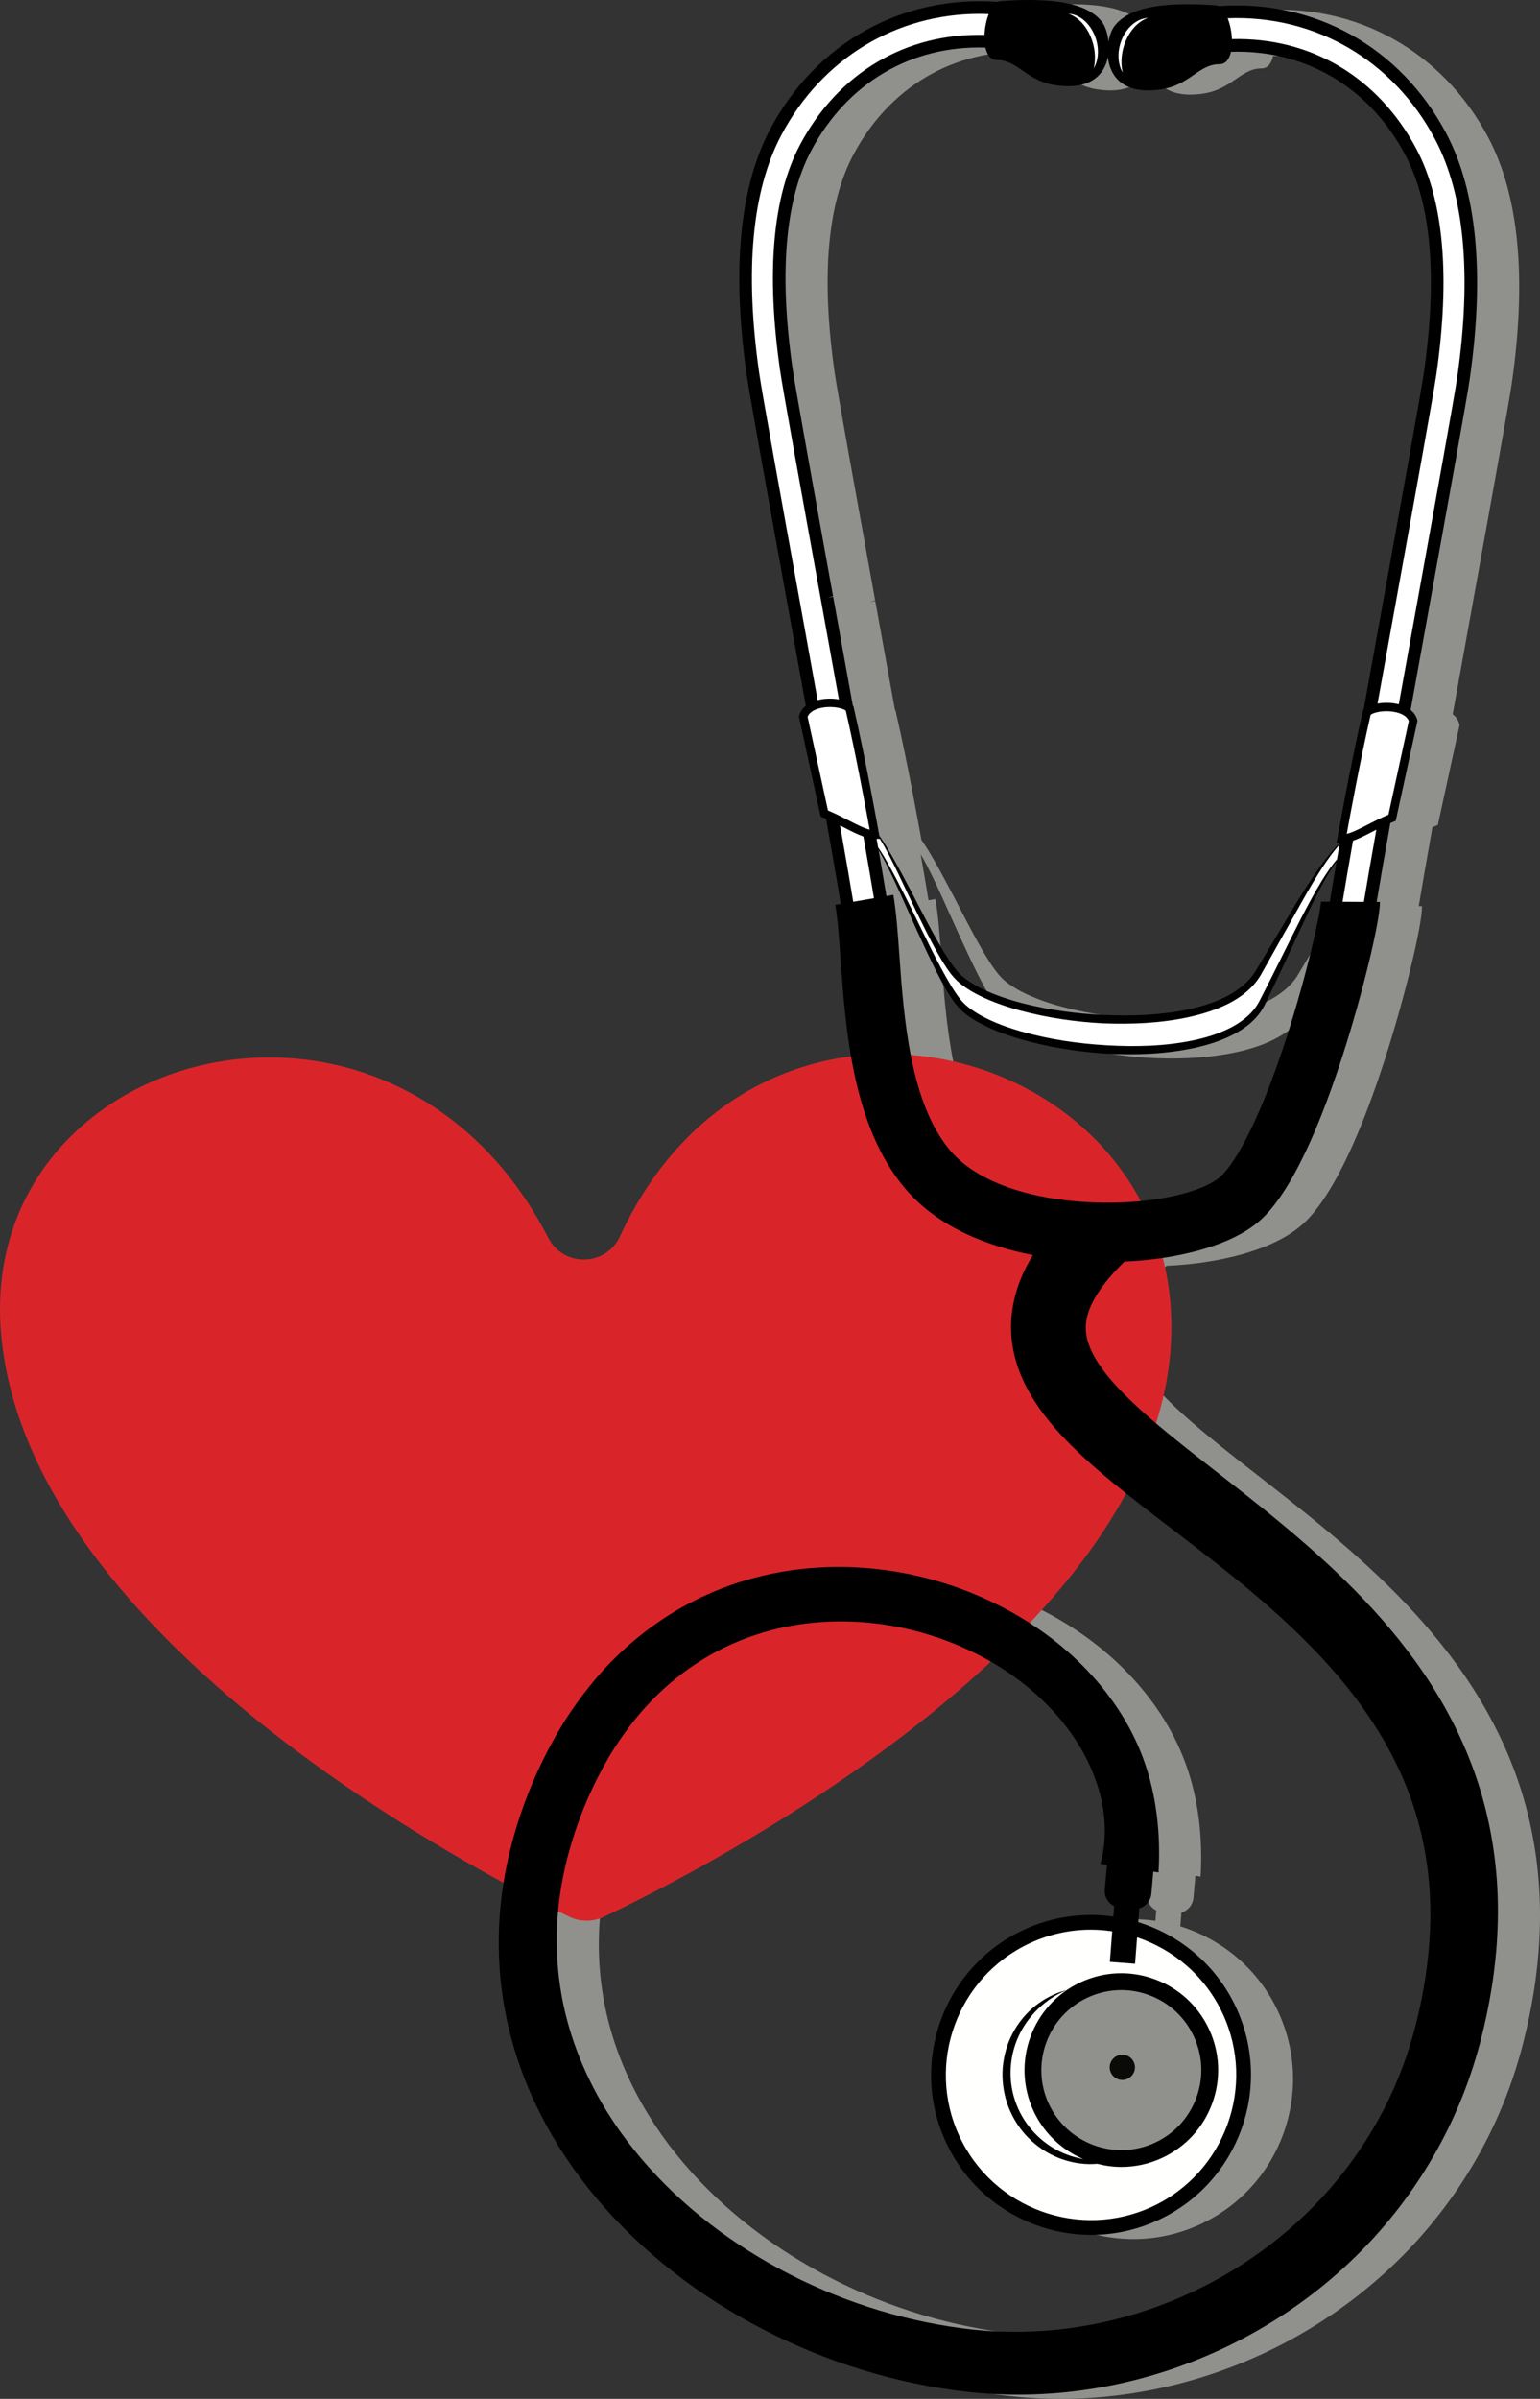
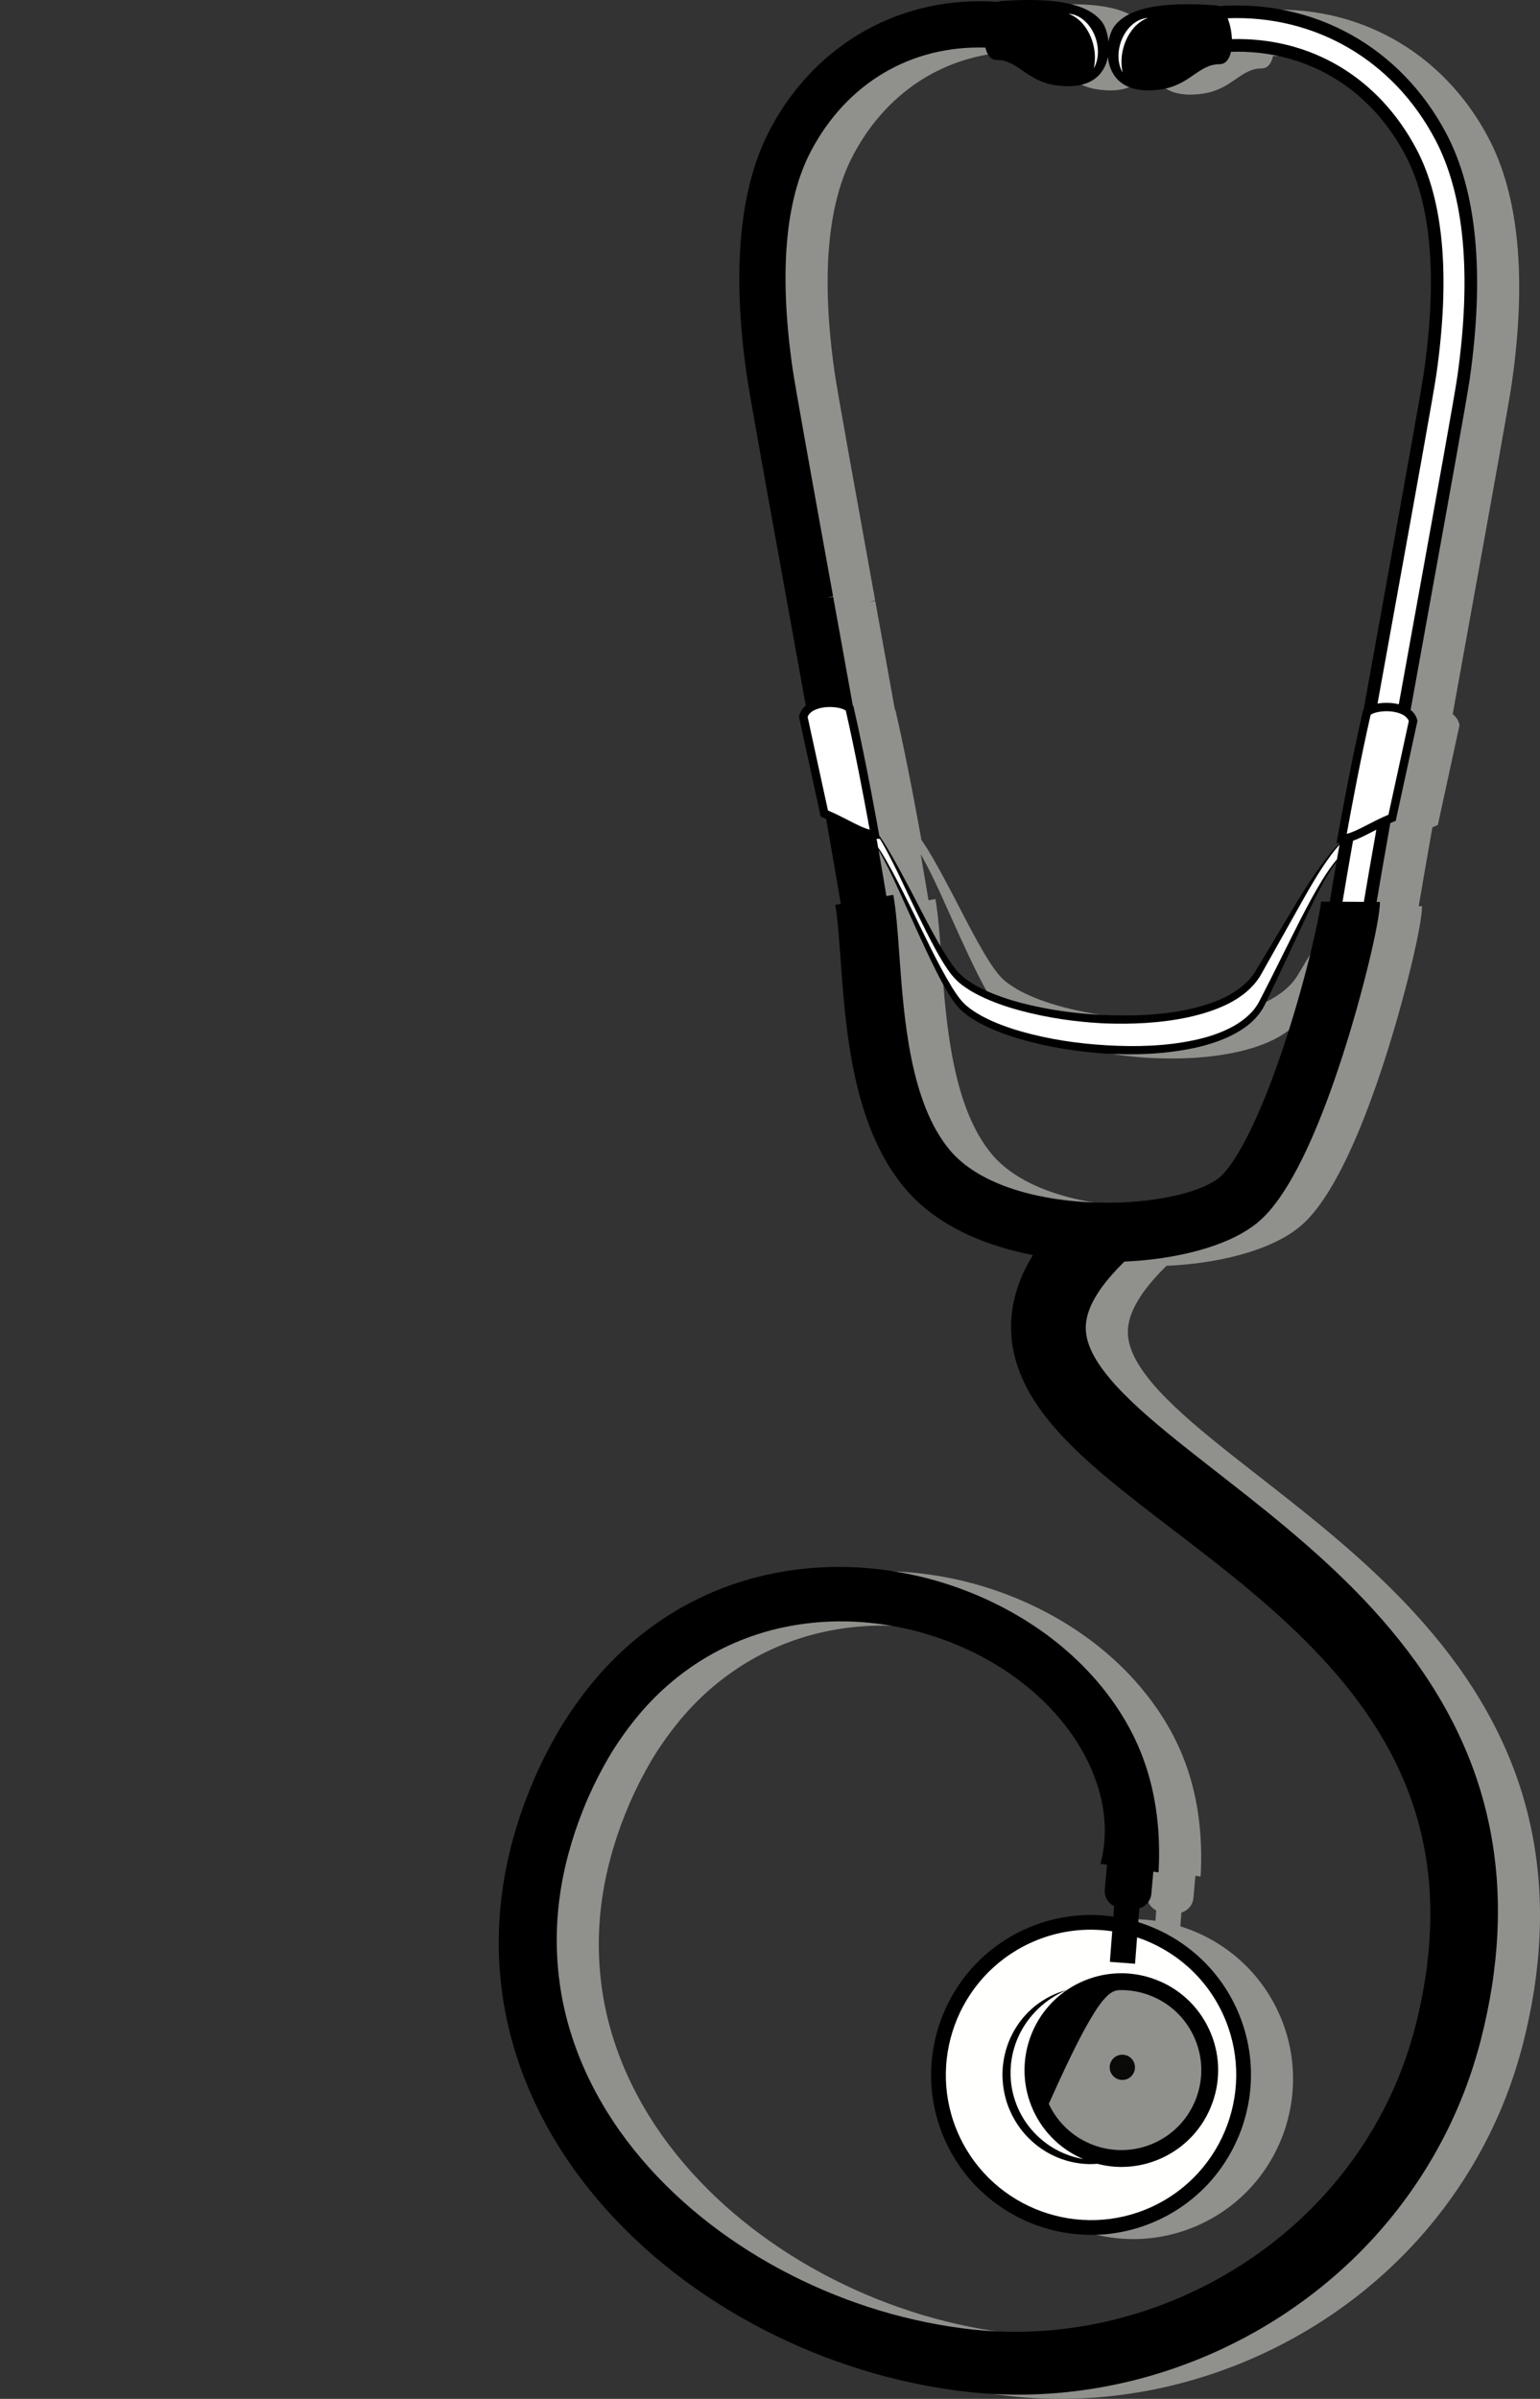
<svg xmlns="http://www.w3.org/2000/svg" version="1.1" x="0" y="0" width="239.115" height="372.424" viewBox="0, 0, 239.115, 372.424">
  <rect x="0" y="0" width="239.115" height="372.424" fill="#333333" stroke="none" />
  <g id="Shadow">
    <path d="M154.04,179.238 C147.824,171.857 146.87,158.588 146.174,148.901 C145.915,145.281 145.69,142.157 145.245,139.579 L144.167,139.766 C143.873,137.96 143.458,135.531 142.952,132.63 C143.005,132.719 143.059,132.807 143.11,132.896 C143.673,133.876 144.191,134.882 144.689,135.898 C145.684,137.932 146.609,140 147.533,142.069 C148.457,144.139 149.4,146.203 150.362,148.261 C151.334,150.314 152.32,152.365 153.473,154.353 C154.064,155.341 154.656,156.332 155.51,157.219 C156.355,158.088 157.342,158.75 158.357,159.323 C160.395,160.46 162.568,161.263 164.766,161.92 C169.173,163.217 173.717,163.929 178.284,164.234 C182.852,164.477 187.47,164.315 191.985,163.347 C194.234,162.852 196.471,162.147 198.524,160.994 C199.546,160.42 200.523,159.726 201.352,158.858 C201.764,158.423 202.147,157.957 202.466,157.444 C202.637,157.195 202.772,156.925 202.916,156.658 L203.289,155.888 C205.262,151.799 207.144,147.67 209.073,143.572 C210.032,141.52 211.002,139.475 212.102,137.5 C212.655,136.516 213.236,135.546 213.9,134.634 C213.953,134.563 214.01,134.493 214.062,134.421 C213.627,136.935 213.267,139.049 213.01,140.641 L211.649,140.632 C211.578,142.196 209.579,151.63 206.195,162.032 C201.795,175.56 197.832,182.089 195.592,183.689 C188.366,188.851 162.79,189.628 154.041,179.237 M139.045,110.289 L138.954,110.2 C137.97,104.737 136.931,98.995 135.901,93.301 L134.937,93.475 L135.885,93.211 C132.856,76.468 129.994,60.652 129.59,57.825 C127.478,43.035 128.448,31.678 132.477,24.069 C138.068,13.506 148.032,7.68 159.545,8.043 C159.795,9.169 160.359,9.969 161.325,9.969 C164.592,9.969 165.9,13.237 170.475,13.891 C175.903,14.666 178.028,12.212 178.557,9.507 C178.866,12.452 180.874,15.382 186.738,14.545 C191.313,13.891 192.621,10.623 195.888,10.623 C196.854,10.623 197.418,9.821 197.669,8.696 C209.18,8.331 219.145,14.159 224.736,24.722 C228.765,32.331 229.735,43.688 227.622,58.478 C227.22,61.297 224.37,77.046 221.355,93.718 L221.294,94.049 C220.269,99.71 219.237,105.421 218.258,110.854 L218.169,110.942 L218.127,111.125 C216.184,119.541 214.218,130.655 214.199,130.766 L214.063,131.533 L214.565,131.533 C214.565,131.541 214.563,131.55 214.56,131.558 C213.5,132.564 212.584,133.733 211.719,134.904 C210.436,136.664 209.267,138.499 208.117,140.341 L201.433,151.501 C200.343,153.235 198.634,154.514 196.768,155.457 C194.883,156.386 192.827,156.991 190.743,157.424 C186.559,158.279 182.233,158.422 177.952,158.227 C173.665,158.047 169.381,157.461 165.234,156.392 C163.165,155.849 161.126,155.174 159.217,154.261 C158.257,153.817 157.358,153.269 156.519,152.666 C155.675,152.06 155.019,151.314 154.393,150.442 C153.167,148.709 152.116,146.812 151.085,144.916 C150.057,143.015 149.076,141.083 148.075,139.158 C147.064,137.24 146.048,135.319 144.967,133.433 C144.424,132.493 143.865,131.559 143.252,130.66 C143.19,130.572 143.126,130.486 143.064,130.399 L143.014,130.112 C142.994,130 141.028,118.887 139.085,110.472 z M238.729,290.108 C238.113,284.435 236.735,278.802 234.598,273.493 C232.473,268.177 229.634,263.197 226.35,258.637 C219.76,249.491 211.536,242.06 203.245,235.339 C199.093,231.973 194.893,228.773 190.853,225.569 C186.837,222.367 182.901,219.14 179.794,215.743 C178.251,214.054 176.952,212.315 176.136,210.671 C175.326,209.013 175.018,207.577 175.15,206.158 C175.22,205.439 175.395,204.695 175.696,203.908 C176.003,203.12 176.427,202.297 176.958,201.466 C178.016,199.799 179.484,198.122 181.124,196.518 C189.24,196.154 196.611,194.206 200.91,191.135 C202.68,189.871 208.065,186.025 215.022,164.473 C218.046,155.108 220.799,143.769 220.799,140.683 L220.286,140.68 C220.765,137.795 221.509,133.529 222.412,128.437 C222.582,128.364 222.752,128.288 222.927,128.218 L223.25,128.09 L226.592,112.718 L226.623,112.569 L226.586,112.421 C226.434,111.812 226.079,111.291 225.56,110.87 C226.492,105.698 227.458,100.359 228.395,95.18 L228.417,95.055 C231.582,77.56 234.316,62.45 234.738,59.496 C237.07,43.169 235.843,30.338 231.089,21.359 C223.988,7.947 210.6,0.528 195.758,1.604 C195.59,1.522 195.415,1.473 195.234,1.473 C186.083,0.82 181.509,2.126 179.547,4.741 C179.169,5.246 178.832,6.104 178.651,7.109 C178.518,5.827 178.121,4.7 177.663,4.088 C175.702,1.473 171.126,0.166 161.977,0.82 C161.795,0.82 161.619,0.868 161.452,0.95 C146.615,-0.126 133.221,7.294 126.121,20.706 C121.368,29.685 120.14,42.516 122.472,58.842 C122.895,61.805 125.639,76.968 128.816,94.527 L128.838,94.656 C129.767,99.789 130.725,105.084 131.651,110.216 C131.131,110.637 130.776,111.16 130.624,111.767 L130.587,111.916 L133.961,127.436 L134.283,127.565 C134.458,127.635 134.627,127.71 134.799,127.784 C135.808,133.475 136.619,138.134 137.083,140.985 L136.227,141.134 C136.594,143.264 136.804,146.179 137.046,149.555 C137.832,160.493 138.908,175.475 147.04,185.132 C152.261,191.332 160.187,194.195 166.908,195.503 C166.105,196.822 165.372,198.251 164.786,199.817 C164.17,201.483 163.729,203.312 163.576,205.205 C163.428,207.1 163.576,209.04 163.995,210.852 C164.403,212.672 165.07,214.346 165.838,215.868 C167.402,218.906 169.362,221.338 171.361,223.502 C175.393,227.799 179.669,231.16 183.865,234.457 C188.071,237.725 192.243,240.839 196.264,244.037 C204.296,250.408 211.806,257.156 217.573,265.011 C220.453,268.928 222.874,273.104 224.687,277.508 C226.507,281.91 227.692,286.542 228.253,291.285 C228.805,296.03 228.72,300.881 228.12,305.72 C227.823,308.14 227.386,310.557 226.848,312.964 C226.309,315.377 225.667,317.678 224.878,319.978 C221.737,329.133 216.391,337.5 209.413,344.259 C202.449,351.031 193.892,356.195 184.648,359.294 C175.395,362.402 165.493,363.427 155.816,362.105 C146.034,360.812 136.439,357.667 127.706,352.982 C118.984,348.295 111.079,342.031 104.967,334.403 C98.854,326.801 94.631,317.765 93.396,308.243 C92.767,303.493 92.851,298.649 93.625,293.881 C94.394,289.109 95.838,284.42 97.78,279.91 C98.765,277.669 99.869,275.496 101.092,273.407 C102.331,271.328 103.714,269.354 105.219,267.495 C108.222,263.767 111.831,260.601 115.869,258.153 C119.907,255.704 124.39,254.004 129.061,253.12 C133.732,252.23 138.581,252.145 143.342,252.803 C148.104,253.462 152.783,254.859 157.129,256.922 C161.472,258.983 165.496,261.713 168.851,265.051 C172.199,268.381 174.911,272.302 176.506,276.605 C178.129,280.877 178.611,285.606 177.399,290.011 L178.415,290.16 L178.075,294.02 C177.976,295.121 178.589,296.125 179.528,296.589 L179.403,298.204 C174.807,297.549 169.978,298.165 165.463,300.266 C153.046,306.042 147.645,320.843 153.42,333.26 C157.624,342.296 166.608,347.618 175.977,347.618 C179.479,347.618 183.035,346.874 186.414,345.302 C198.83,339.526 204.233,324.725 198.456,312.308 C195.38,305.696 189.743,301.073 183.27,299.068 L183.436,296.931 C184.434,296.636 185.207,295.757 185.305,294.66 L185.609,291.222 L186.421,291.341 C186.759,285.372 186.118,279.354 184.09,273.797 C182.068,268.24 178.685,263.329 174.64,259.253 C170.584,255.167 165.822,251.905 160.72,249.437 C155.611,246.971 150.14,245.297 144.523,244.48 C138.911,243.664 133.139,243.716 127.503,244.749 C121.868,245.774 116.379,247.805 111.432,250.761 C106.485,253.71 102.079,257.546 98.474,261.955 C96.665,264.155 95.023,266.477 93.56,268.89 C92.116,271.313 90.827,273.812 89.688,276.364 C87.449,281.462 85.739,286.852 84.8,292.43 C83.857,298.003 83.71,303.751 84.421,309.4 C85.123,315.05 86.697,320.582 88.981,325.76 C91.263,330.943 94.243,335.773 97.714,340.167 C104.671,348.963 113.504,356.02 123.192,361.317 C132.896,366.604 143.521,370.177 154.519,371.711 C157.252,372.098 160.1,372.332 162.898,372.404 C165.709,372.47 168.522,372.371 171.319,372.117 C176.91,371.596 182.437,370.449 187.765,368.696 C198.42,365.201 208.304,359.335 216.432,351.543 C224.571,343.77 230.896,334.036 234.63,323.375 C235.561,320.723 236.346,317.972 236.965,315.272 C237.591,312.569 238.108,309.827 238.468,307.046 C239.196,301.489 239.348,295.785 238.727,290.108" fill="#90918D" id="path88008" />
  </g>
  <g id="Heart">
-     <path d="M181.837,208.043 C179.816,254.53 108.521,290.603 93.722,297.599 C92.029,298.399 90.071,298.391 88.387,297.574 C73.931,290.564 5.303,254.941 0.26,208.043 C-4.622,162.634 60.678,144.741 85.142,192.197 C87.5,196.766 94.092,196.628 96.25,191.962 C118.545,143.762 183.821,162.408 181.837,208.043" fill="#D9252A" id="path88010" />
-   </g>
+     </g>
  <g id="Layer_1">
    <path d="M163.061,317.357 C161.984,320.306 162.122,323.498 163.446,326.345 C164.77,329.192 167.124,331.353 170.074,332.429 C171.389,332.909 172.751,333.149 174.11,333.149 C175.8,333.149 177.485,332.779 179.063,332.045 C184.94,329.311 187.496,322.306 184.763,316.429 C182.029,310.552 175.023,307.994 169.146,310.729 C166.299,312.052 164.138,314.406 163.061,317.357" fill="#0A0B09" id="path88110" />
    <path d="M176.237,304.876 L176.554,300.771 C182.222,302.67 187.135,306.788 189.85,312.621 C195.092,323.894 190.187,337.331 178.915,342.576 C167.641,347.819 154.205,342.914 148.96,331.641 C143.717,320.369 148.622,306.931 159.894,301.687 C162.962,300.26 166.19,299.584 169.37,299.584 C170.486,299.584 171.597,299.672 172.693,299.835 L172.328,304.575 z" fill="#FFFFFF" id="path88102" />
    <path d="M160.119,0.001 C158.713,-0.01 157.158,0.044 155.442,0.167 C155.261,0.167 155.085,0.214 154.918,0.296 C140.081,-0.78 126.687,6.639 119.587,20.052 C114.833,29.031 113.605,41.863 115.937,58.189 C116.36,61.153 119.105,76.316 122.281,93.874 L122.305,94.003 C123.234,99.136 124.192,104.431 125.117,109.563 C124.598,109.984 124.242,110.507 124.09,111.114 L124.054,111.262 L127.427,126.784 L127.749,126.913 C127.925,126.983 128.093,127.058 128.265,127.131 C129.274,132.823 130.085,137.482 130.549,140.333 L129.693,140.481 C130.06,142.611 130.27,145.527 130.514,148.903 C131.298,159.842 132.374,174.822 140.505,184.478 C145.727,190.679 153.654,193.543 160.374,194.851 C159.571,196.17 158.838,197.599 158.252,199.164 C157.635,200.83 157.195,202.658 157.043,204.552 C156.895,206.447 157.041,208.387 157.461,210.199 C157.868,212.019 158.536,213.694 159.304,215.216 C160.868,218.254 162.828,220.686 164.827,222.85 C168.859,227.146 173.136,230.507 177.331,233.805 C181.537,237.072 185.709,240.185 189.731,243.384 C197.763,249.755 205.271,256.503 211.039,264.359 C213.919,268.275 216.342,272.45 218.154,276.855 C219.974,281.256 221.157,285.889 221.719,290.632 C222.271,295.378 222.185,300.227 221.586,305.067 C221.29,307.486 220.852,309.904 220.313,312.31 C219.775,314.723 219.132,317.025 218.344,319.324 C215.203,328.48 209.858,336.848 202.88,343.607 C195.915,350.378 187.358,355.542 178.114,358.641 C168.861,361.749 158.959,362.774 149.283,361.452 C139.5,360.159 129.905,357.015 121.172,352.329 C112.45,347.642 104.545,341.378 98.432,333.751 C92.319,326.149 88.096,317.11 86.863,307.591 C86.234,302.84 86.318,297.996 87.091,293.228 C87.861,288.456 89.304,283.767 91.247,279.256 C92.231,277.015 93.336,274.843 94.559,272.754 C95.799,270.676 97.179,268.701 98.685,266.842 C101.688,263.114 105.297,259.95 109.335,257.5 C113.372,255.052 117.857,253.352 122.527,252.467 C127.198,251.578 132.047,251.492 136.808,252.151 C141.57,252.809 146.248,254.205 150.595,256.267 C154.938,258.329 158.963,261.061 162.317,264.398 C165.665,267.729 168.378,271.65 169.972,275.953 C171.594,280.224 172.078,284.954 170.864,289.358 L171.881,289.507 L171.539,293.367 C171.442,294.469 172.055,295.472 172.994,295.936 L172.868,297.551 C168.272,296.896 163.445,297.512 158.93,299.612 C146.514,305.389 141.11,320.19 146.886,332.607 C151.09,341.645 160.075,346.966 169.443,346.966 C172.944,346.966 176.502,346.221 179.88,344.648 C192.297,338.873 197.698,324.073 191.923,311.656 C188.846,305.042 183.208,300.42 176.735,298.415 L176.901,296.279 C177.9,295.984 178.674,295.105 178.771,294.007 L179.075,290.569 L179.886,290.689 C180.224,284.72 179.584,278.701 177.555,273.143 C175.534,267.586 172.15,262.675 168.107,258.6 C164.049,254.514 159.288,251.253 154.185,248.785 C149.078,246.319 143.608,244.644 137.99,243.828 C132.377,243.012 126.606,243.064 120.969,244.097 C115.335,245.122 109.845,247.152 104.898,250.107 C99.952,253.056 95.545,256.892 91.94,261.302 C90.131,263.502 88.488,265.823 87.027,268.238 C85.582,270.661 84.294,273.159 83.152,275.71 C80.915,280.808 79.205,286.2 78.267,291.778 C77.324,297.35 77.175,303.098 77.886,308.746 C78.588,314.398 80.163,319.929 82.448,325.106 C84.728,330.289 87.709,335.12 91.18,339.514 C98.139,348.31 106.97,355.366 116.658,360.663 C126.362,365.951 136.986,369.525 147.985,371.058 C150.718,371.445 153.566,371.678 156.364,371.751 C159.175,371.817 161.988,371.718 164.784,371.464 C170.376,370.943 175.904,369.796 181.231,368.043 C191.885,364.548 201.769,358.683 209.898,350.89 C218.037,343.118 224.361,333.383 228.096,322.723 C229.026,320.07 229.812,317.32 230.432,314.621 C231.057,311.918 231.573,309.173 231.933,306.392 C232.662,300.836 232.814,295.133 232.193,289.454 C231.578,283.781 230.199,278.149 228.062,272.84 C225.936,267.524 223.098,262.543 219.813,257.984 C213.225,248.838 205,241.408 196.71,234.687 C192.558,231.32 188.357,228.121 184.317,224.916 C180.3,221.715 176.364,218.488 173.258,215.092 C171.715,213.402 170.415,211.663 169.6,210.019 C168.789,208.36 168.482,206.925 168.614,205.506 C168.684,204.787 168.86,204.043 169.16,203.254 C169.466,202.468 169.891,201.645 170.422,200.812 C171.481,199.147 172.947,197.469 174.588,195.864 C182.703,195.5 190.074,193.553 194.373,190.482 C196.143,189.218 201.529,185.373 208.486,163.821 C211.51,154.455 214.263,143.116 214.263,140.03 L213.75,140.027 C214.229,137.142 214.973,132.877 215.876,127.784 C216.048,127.711 216.216,127.636 216.391,127.566 L216.714,127.437 L220.055,112.066 L220.087,111.915 L220.051,111.767 C219.899,111.161 219.544,110.638 219.024,110.218 C219.956,105.046 220.922,99.706 221.86,94.528 L221.882,94.403 C225.047,76.908 227.782,61.797 228.204,58.843 C230.536,42.517 229.308,29.685 224.554,20.705 C217.453,7.293 204.065,-0.125 189.223,0.951 C189.055,0.868 188.88,0.82 188.699,0.82 C179.548,0.166 174.974,1.474 173.013,4.088 C172.635,4.594 172.298,5.453 172.118,6.457 C171.985,5.175 171.587,4.047 171.128,3.435 C169.535,1.311 166.216,0.049 160.12,0.001 z M153.008,7.39 C153.259,8.516 153.823,9.316 154.789,9.316 C158.057,9.316 159.363,12.584 163.938,13.238 C169.367,14.013 171.492,11.56 172.021,8.855 C172.329,11.799 174.338,14.729 180.202,13.891 C184.777,13.238 186.083,9.97 189.352,9.97 C190.317,9.97 190.881,9.169 191.132,8.043 C202.643,7.68 212.609,13.508 218.201,24.07 C222.229,31.679 223.2,43.035 221.086,57.826 C220.684,60.645 217.834,76.393 214.818,93.066 L214.758,93.397 C213.734,99.058 212.701,104.767 211.722,110.202 L211.632,110.289 L211.591,110.473 C209.649,118.889 207.681,130.001 207.662,130.112 L207.526,130.879 L208.03,130.879 C208.029,130.888 208.028,130.898 208.026,130.907 C206.965,131.912 206.049,133.079 205.184,134.251 C203.901,136.01 202.733,137.845 201.583,139.687 L194.898,150.848 C193.807,152.584 192.099,153.862 190.234,154.805 C188.347,155.732 186.293,156.337 184.209,156.77 C180.025,157.625 175.698,157.769 171.416,157.575 C167.129,157.394 162.846,156.807 158.698,155.739 C156.63,155.195 154.591,154.521 152.682,153.608 C151.722,153.163 150.823,152.616 149.984,152.013 C149.14,151.406 148.485,150.661 147.86,149.789 C146.632,148.056 145.581,146.159 144.55,144.264 C143.522,142.361 142.54,140.43 141.541,138.505 C140.529,136.587 139.514,134.668 138.432,132.782 C137.889,131.841 137.33,130.906 136.717,130.006 C136.655,129.919 136.591,129.833 136.528,129.746 L136.478,129.458 C136.458,129.347 134.493,118.235 132.551,109.819 L132.509,109.636 L132.418,109.547 C131.434,104.084 130.395,98.342 129.365,92.648 L128.401,92.824 L129.349,92.559 C126.319,75.816 123.459,59.999 123.054,57.171 C120.942,42.381 121.912,31.024 125.94,23.415 C131.531,12.854 141.496,7.029 153.008,7.39 z M136.417,131.976 C136.469,132.066 136.524,132.152 136.575,132.242 C137.138,133.222 137.655,134.231 138.154,135.246 C139.149,137.279 140.073,139.346 140.997,141.416 C141.921,143.485 142.864,145.548 143.827,147.606 C144.798,149.66 145.784,151.71 146.937,153.699 C147.528,154.686 148.12,155.679 148.975,156.565 C149.819,157.435 150.806,158.097 151.821,158.67 C153.86,159.807 156.031,160.609 158.23,161.266 C162.638,162.564 167.181,163.274 171.749,163.58 C176.316,163.822 180.934,163.66 185.45,162.693 C187.699,162.198 189.934,161.494 191.987,160.342 C193.01,159.766 193.988,159.072 194.816,158.203 C195.228,157.77 195.611,157.304 195.931,156.791 C196.1,156.542 196.236,156.271 196.379,156.004 L196.752,155.234 C198.726,151.144 200.608,147.017 202.537,142.919 C203.495,140.867 204.467,138.821 205.566,136.847 C206.12,135.863 206.702,134.892 207.365,133.98 C207.418,133.908 207.473,133.839 207.526,133.768 C207.09,136.283 206.732,138.397 206.474,139.988 L205.114,139.979 C205.042,141.543 203.043,150.978 199.659,161.38 C195.258,174.906 191.297,181.436 189.056,183.037 C181.83,188.198 156.255,188.975 147.504,178.583 C141.288,171.202 140.335,157.934 139.64,148.247 C139.379,144.628 139.154,141.503 138.709,138.926 L137.631,139.112 C137.337,137.307 136.922,134.877 136.417,131.977 z" fill="#000000" id="path88014" />
-     <path d="M130.438,128.159 C130.668,128.276 130.898,128.393 131.124,128.51 C132.183,129.055 133.154,129.551 134.058,129.87 C134.762,133.875 135.33,137.174 135.7,139.445 L132.48,140 C132.048,137.351 131.33,133.206 130.438,128.159" fill="#FFFFFF" id="path88098" />
    <path d="M125.399,111.298 C125.666,110.544 126.505,110.165 127.181,109.978 C128.734,109.547 130.617,109.811 131.325,110.321 C132.772,116.626 134.223,124.363 134.858,127.836 C134.753,127.755 134.642,127.679 134.528,127.612 C134.647,127.692 134.759,127.781 134.864,127.875 C134.929,128.228 134.987,128.552 135.035,128.807 C134.101,128.572 132.977,127.994 131.723,127.348 C130.77,126.858 129.703,126.308 128.558,125.831 z" fill="#FFFFFF" id="path88096" />
-     <path d="M124.235,93.655 L124.211,93.524 C121.037,75.986 118.297,60.839 117.878,57.912 C115.607,42.005 116.764,29.576 121.319,20.97 C127.618,9.074 139.135,2.15 152.112,2.15 C152.577,2.15 153.047,2.169 153.515,2.186 C153.141,3.14 152.907,4.307 152.86,5.421 C140.675,5.101 130.134,11.305 124.208,22.499 C119.982,30.482 118.941,42.241 121.113,57.449 C121.523,60.313 124.387,76.145 127.421,92.908 L127.436,92.998 C128.384,98.237 129.34,103.517 130.253,108.582 C129.218,108.395 128.024,108.417 126.953,108.692 C126.055,103.722 125.132,98.612 124.235,93.655" fill="#FFFFFF" id="path88094" />
    <path d="M168.342,3.182 C169.037,3.78 169.559,4.557 169.925,5.39 C170.278,6.23 170.479,7.135 170.474,8.042 C170.479,8.947 170.265,9.858 169.821,10.624 C170.025,9.765 170.049,8.905 169.965,8.068 C169.868,7.232 169.658,6.412 169.325,5.648 C169.001,4.88 168.552,4.165 167.99,3.549 C167.422,2.942 166.733,2.427 165.899,2.127 C166.784,2.174 167.66,2.579 168.342,3.182" fill="#FFFFFF" id="path88090" />
    <path d="M174.216,6.044 C174.581,5.211 175.104,4.434 175.798,3.836 C176.481,3.233 177.356,2.828 178.241,2.781 C177.408,3.08 176.72,3.596 176.15,4.202 C175.589,4.818 175.141,5.533 174.817,6.301 C174.483,7.066 174.272,7.886 174.176,8.721 C174.092,9.559 174.115,10.419 174.32,11.278 C173.876,10.511 173.662,9.6 173.668,8.696 C173.663,7.788 173.862,6.884 174.216,6.044" fill="#FFFFFF" id="path88088" />
    <path d="M222.822,21.623 C227.377,30.23 228.536,42.658 226.263,58.565 C225.846,61.484 223.115,76.577 219.953,94.053 L219.923,94.217 C219.02,99.205 218.09,104.346 217.189,109.345 C216.117,109.07 214.922,109.049 213.888,109.236 C214.796,104.201 215.745,98.954 216.688,93.746 L216.748,93.415 C219.767,76.724 222.62,60.958 223.028,58.103 C225.2,42.893 224.159,31.135 219.934,23.153 C214.007,11.958 203.47,5.755 191.28,6.075 C191.234,4.958 190.998,3.788 190.623,2.834 C204.172,2.319 216.297,9.3 222.822,21.623" fill="#FFFFFF" id="path88086" />
    <path d="M215.583,126.485 C214.439,126.962 213.371,127.511 212.419,128.001 C211.165,128.648 210.041,129.226 209.108,129.461 C209.607,126.697 211.214,117.95 212.817,110.975 C213.524,110.464 215.408,110.201 216.961,110.631 C217.637,110.818 218.476,111.198 218.743,111.952 z" fill="#FFFFFF" id="path88084" />
    <path d="M211.766,140.016 L208.457,139.998 C208.828,137.732 209.389,134.472 210.083,130.523 C210.986,130.205 211.958,129.709 213.017,129.164 C213.243,129.047 213.473,128.93 213.704,128.812 C212.879,133.474 212.204,137.361 211.766,140.016" fill="#FFFFFF" id="path88082" />
    <path d="M136.11,130.226 L136.614,130.226 L136.613,130.216 C137.153,131.105 137.651,132.02 138.131,132.947 C139.121,134.87 140.047,136.829 140.971,138.79 C141.905,140.745 142.843,142.702 143.822,144.644 C144.808,146.582 145.808,148.517 147.038,150.362 C147.644,151.268 148.414,152.192 149.321,152.877 C150.223,153.563 151.187,154.143 152.189,154.622 C154.184,155.599 156.275,156.309 158.393,156.887 C162.633,158.021 166.985,158.655 171.356,158.878 C175.728,159.042 180.138,158.856 184.454,157.937 C186.605,157.466 188.739,156.821 190.74,155.815 C192.724,154.808 194.599,153.359 195.765,151.358 L202.135,140.015 C203.196,138.127 204.275,136.25 205.469,134.45 C206.246,133.306 207.049,132.16 207.985,131.138 C207.846,131.93 207.713,132.693 207.586,133.421 C206.714,134.426 205.975,135.559 205.274,136.675 C204.083,138.616 203.023,140.628 201.977,142.642 C199.918,146.69 197.947,150.77 195.87,154.796 L195.482,155.546 C195.35,155.776 195.225,156.009 195.068,156.224 C194.776,156.667 194.425,157.071 194.046,157.448 C193.28,158.195 192.399,158.837 191.438,159.359 C189.521,160.414 187.377,161.075 185.202,161.532 C180.831,162.432 176.3,162.542 171.827,162.281 C167.347,162.023 162.869,161.36 158.562,160.134 C156.415,159.515 154.299,158.75 152.365,157.694 C151.409,157.157 150.484,156.556 149.722,155.819 C148.975,155.094 148.359,154.14 147.767,153.2 C145.447,149.36 143.563,145.214 141.551,141.156 C140.542,139.124 139.529,137.092 138.449,135.093 C137.904,134.096 137.349,133.103 136.735,132.145 C136.608,131.95 136.478,131.757 136.345,131.564 C136.268,131.129 136.191,130.682 136.11,130.226" fill="#FFFFFF" id="path88080" />
  </g>
  <g id="Layer_3">
-     <path d="M174.097,308.962 C175.533,308.962 176.974,309.215 178.362,309.722 C181.478,310.859 183.964,313.142 185.363,316.149 C186.763,319.157 186.907,322.529 185.769,325.645 C184.632,328.761 182.35,331.247 179.342,332.646 C173.134,335.534 165.734,332.833 162.845,326.624 C159.957,320.416 162.658,313.016 168.867,310.127 C170.534,309.352 172.312,308.962 174.097,308.962" fill="#90918D" id="path88108" />
+     <path d="M174.097,308.962 C175.533,308.962 176.974,309.215 178.362,309.722 C181.478,310.859 183.964,313.142 185.363,316.149 C186.763,319.157 186.907,322.529 185.769,325.645 C184.632,328.761 182.35,331.247 179.342,332.646 C173.134,335.534 165.734,332.833 162.845,326.624 C170.534,309.352 172.312,308.962 174.097,308.962" fill="#90918D" id="path88108" />
    <path d="M172.484,321.779 C172.028,320.798 172.453,319.631 173.435,319.175 C174.418,318.718 175.583,319.144 176.041,320.126 C176.497,321.107 176.071,322.274 175.089,322.73 C174.108,323.187 172.942,322.762 172.484,321.779" fill="#0A0B09" id="path88114" />
    <path d="M188.225,326.541 C186.849,330.314 184.085,333.323 180.444,335.016 C178.399,335.967 176.246,336.419 174.127,336.419 C172.854,336.419 171.596,336.247 170.377,335.933 C169.935,335.968 169.49,335.984 169.047,335.979 C167.207,335.931 165.363,335.506 163.674,334.717 C161.978,333.941 160.454,332.787 159.196,331.395 C157.943,329.995 156.989,328.33 156.377,326.553 C155.789,324.766 155.546,322.864 155.695,320.991 C155.858,319.122 156.371,317.282 157.254,315.638 C158.123,313.988 159.335,312.535 160.772,311.385 C162.226,310.258 163.875,309.397 165.627,308.96 C162.295,310.344 159.623,312.95 158.168,316.092 C156.711,319.234 156.503,322.891 157.614,326.137 C158.688,329.395 161.065,332.182 164.126,333.807 C165.394,334.481 166.778,334.942 168.208,335.2 C164.912,333.796 162.101,331.224 160.475,327.727 C156.98,320.212 160.249,311.253 167.765,307.757 C171.404,306.064 175.486,305.889 179.258,307.266 C183.03,308.642 186.041,311.406 187.734,315.046 C189.427,318.688 189.602,322.769 188.225,326.541 M189.85,312.621 C187.135,306.787 182.222,302.67 176.554,300.771 L176.237,304.876 L172.328,304.575 L172.693,299.835 C171.597,299.672 170.486,299.584 169.37,299.584 C166.19,299.584 162.962,300.26 159.894,301.687 C148.622,306.931 143.717,320.369 148.96,331.641 C154.205,342.914 167.641,347.819 178.915,342.576 C190.187,337.331 195.092,323.894 189.85,312.621" fill="#FFFFFE" id="path88012" />
  </g>
</svg>